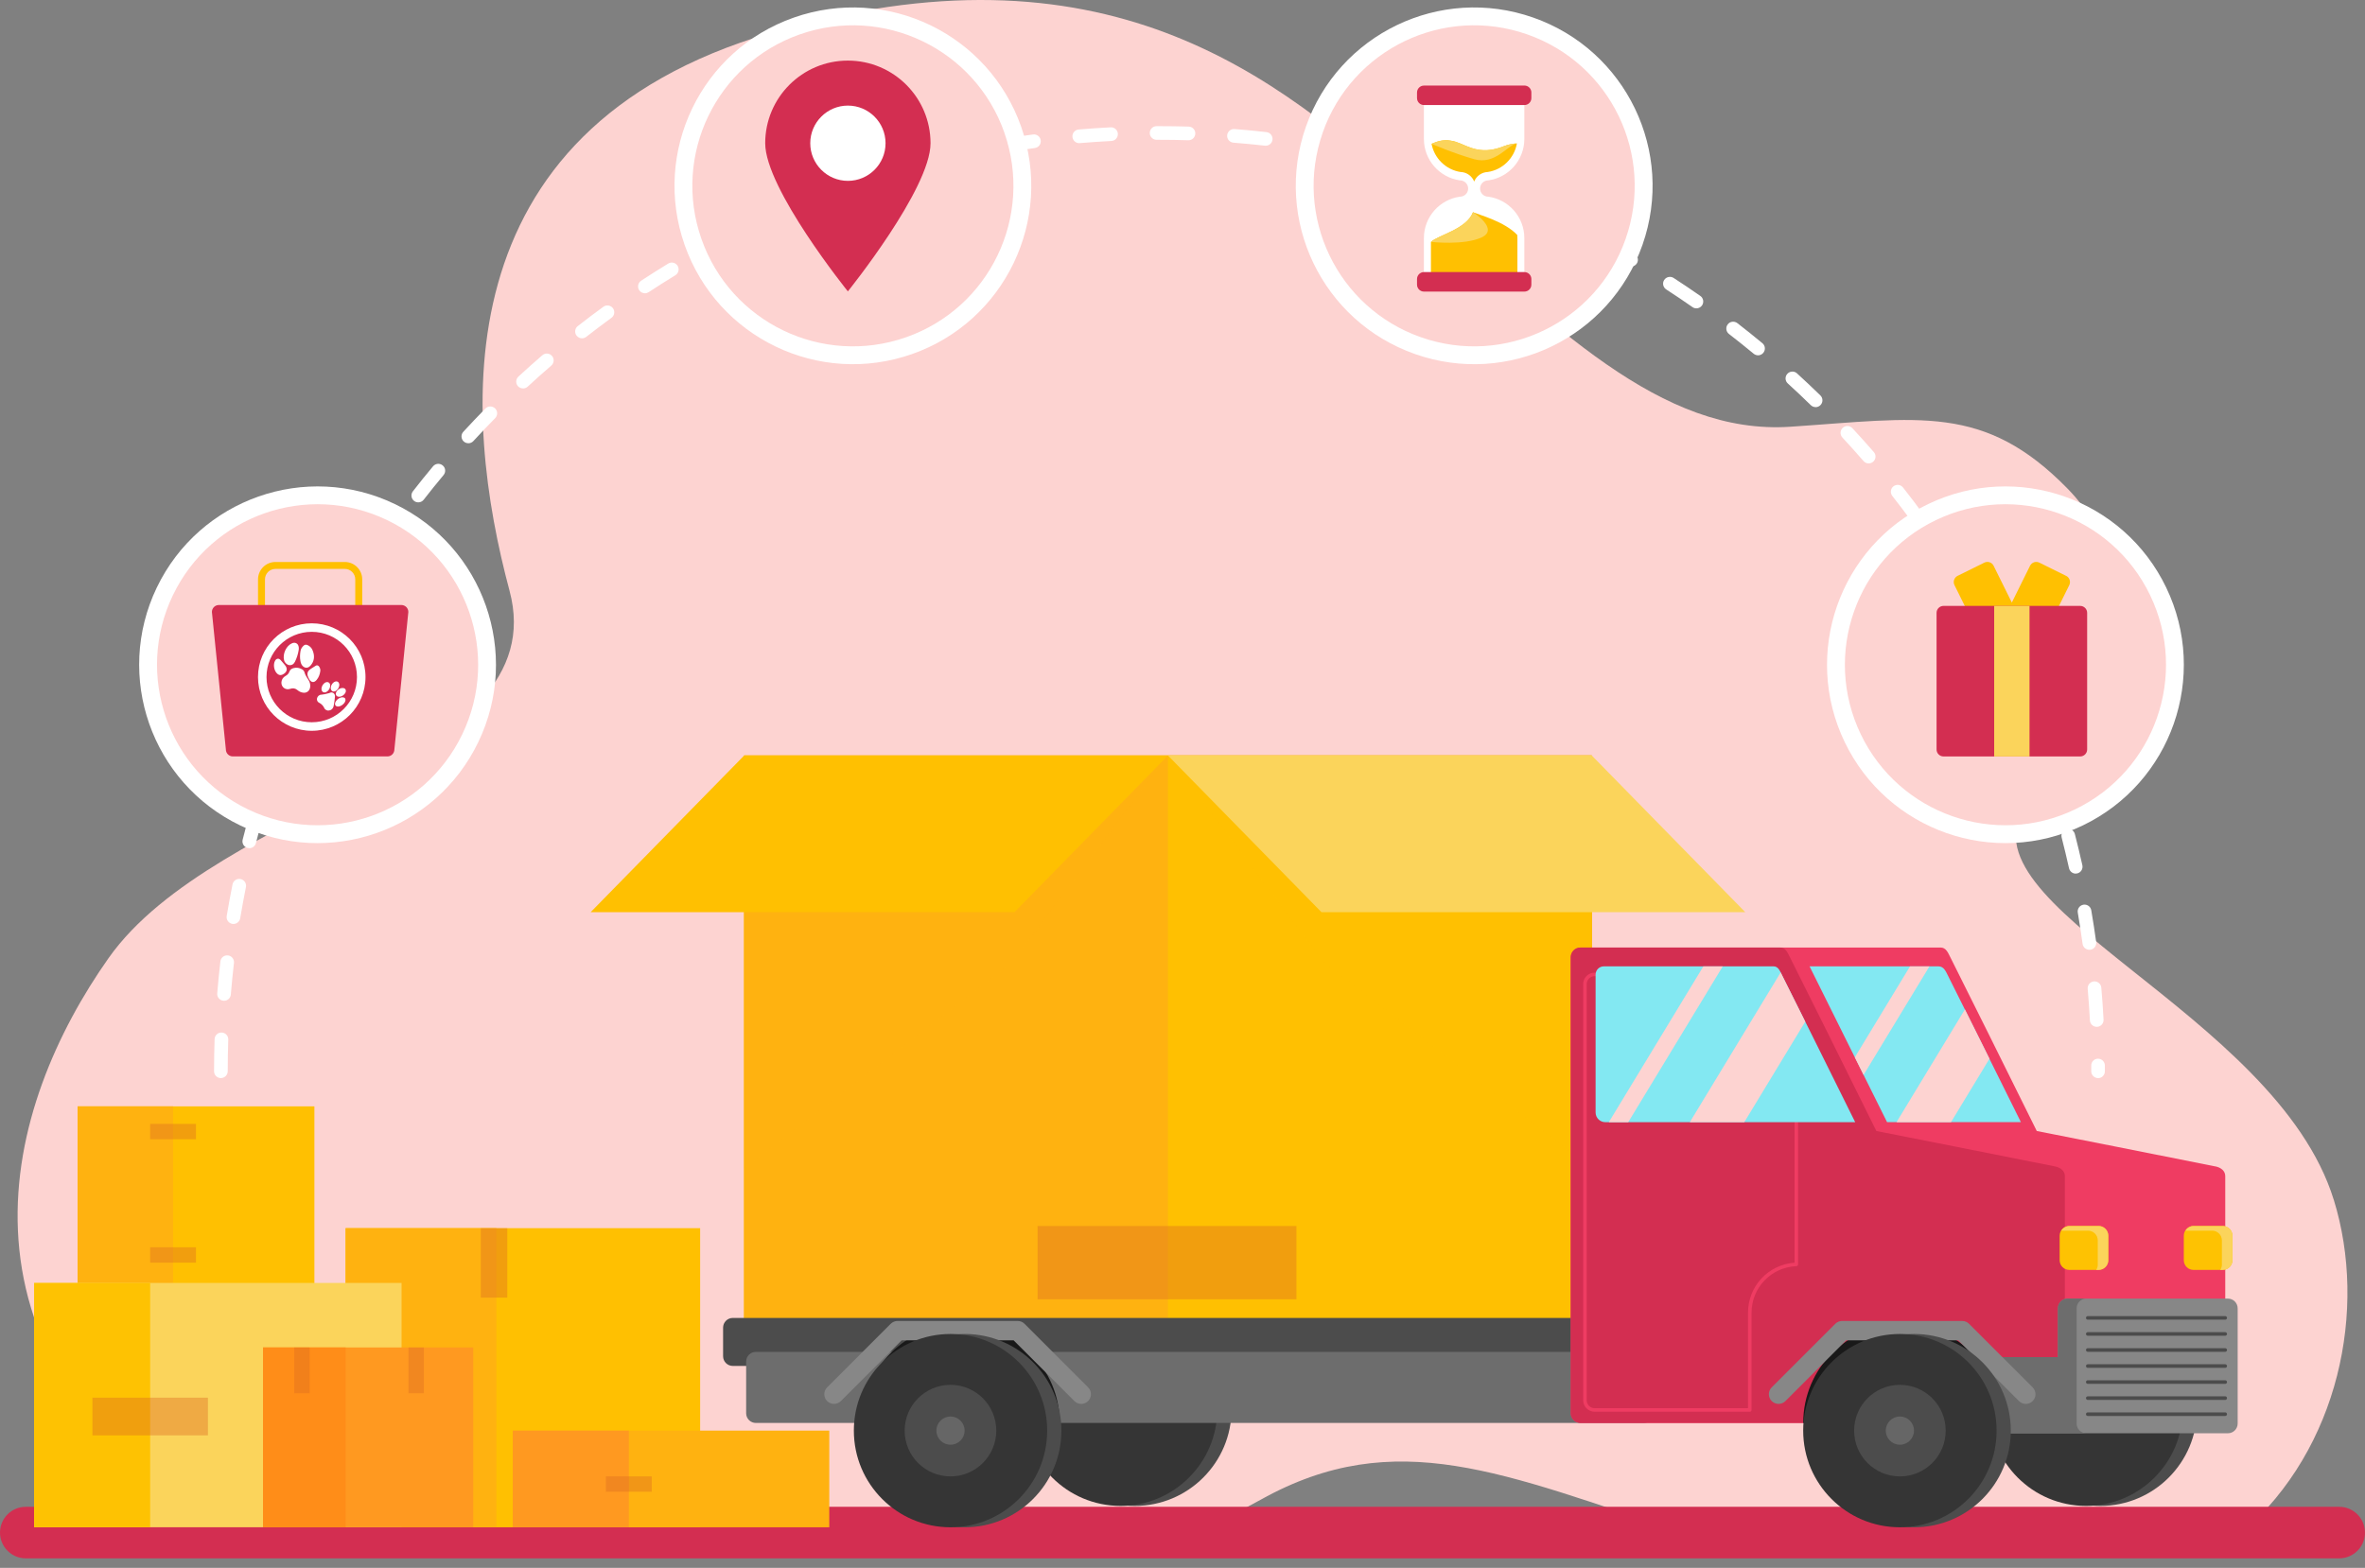
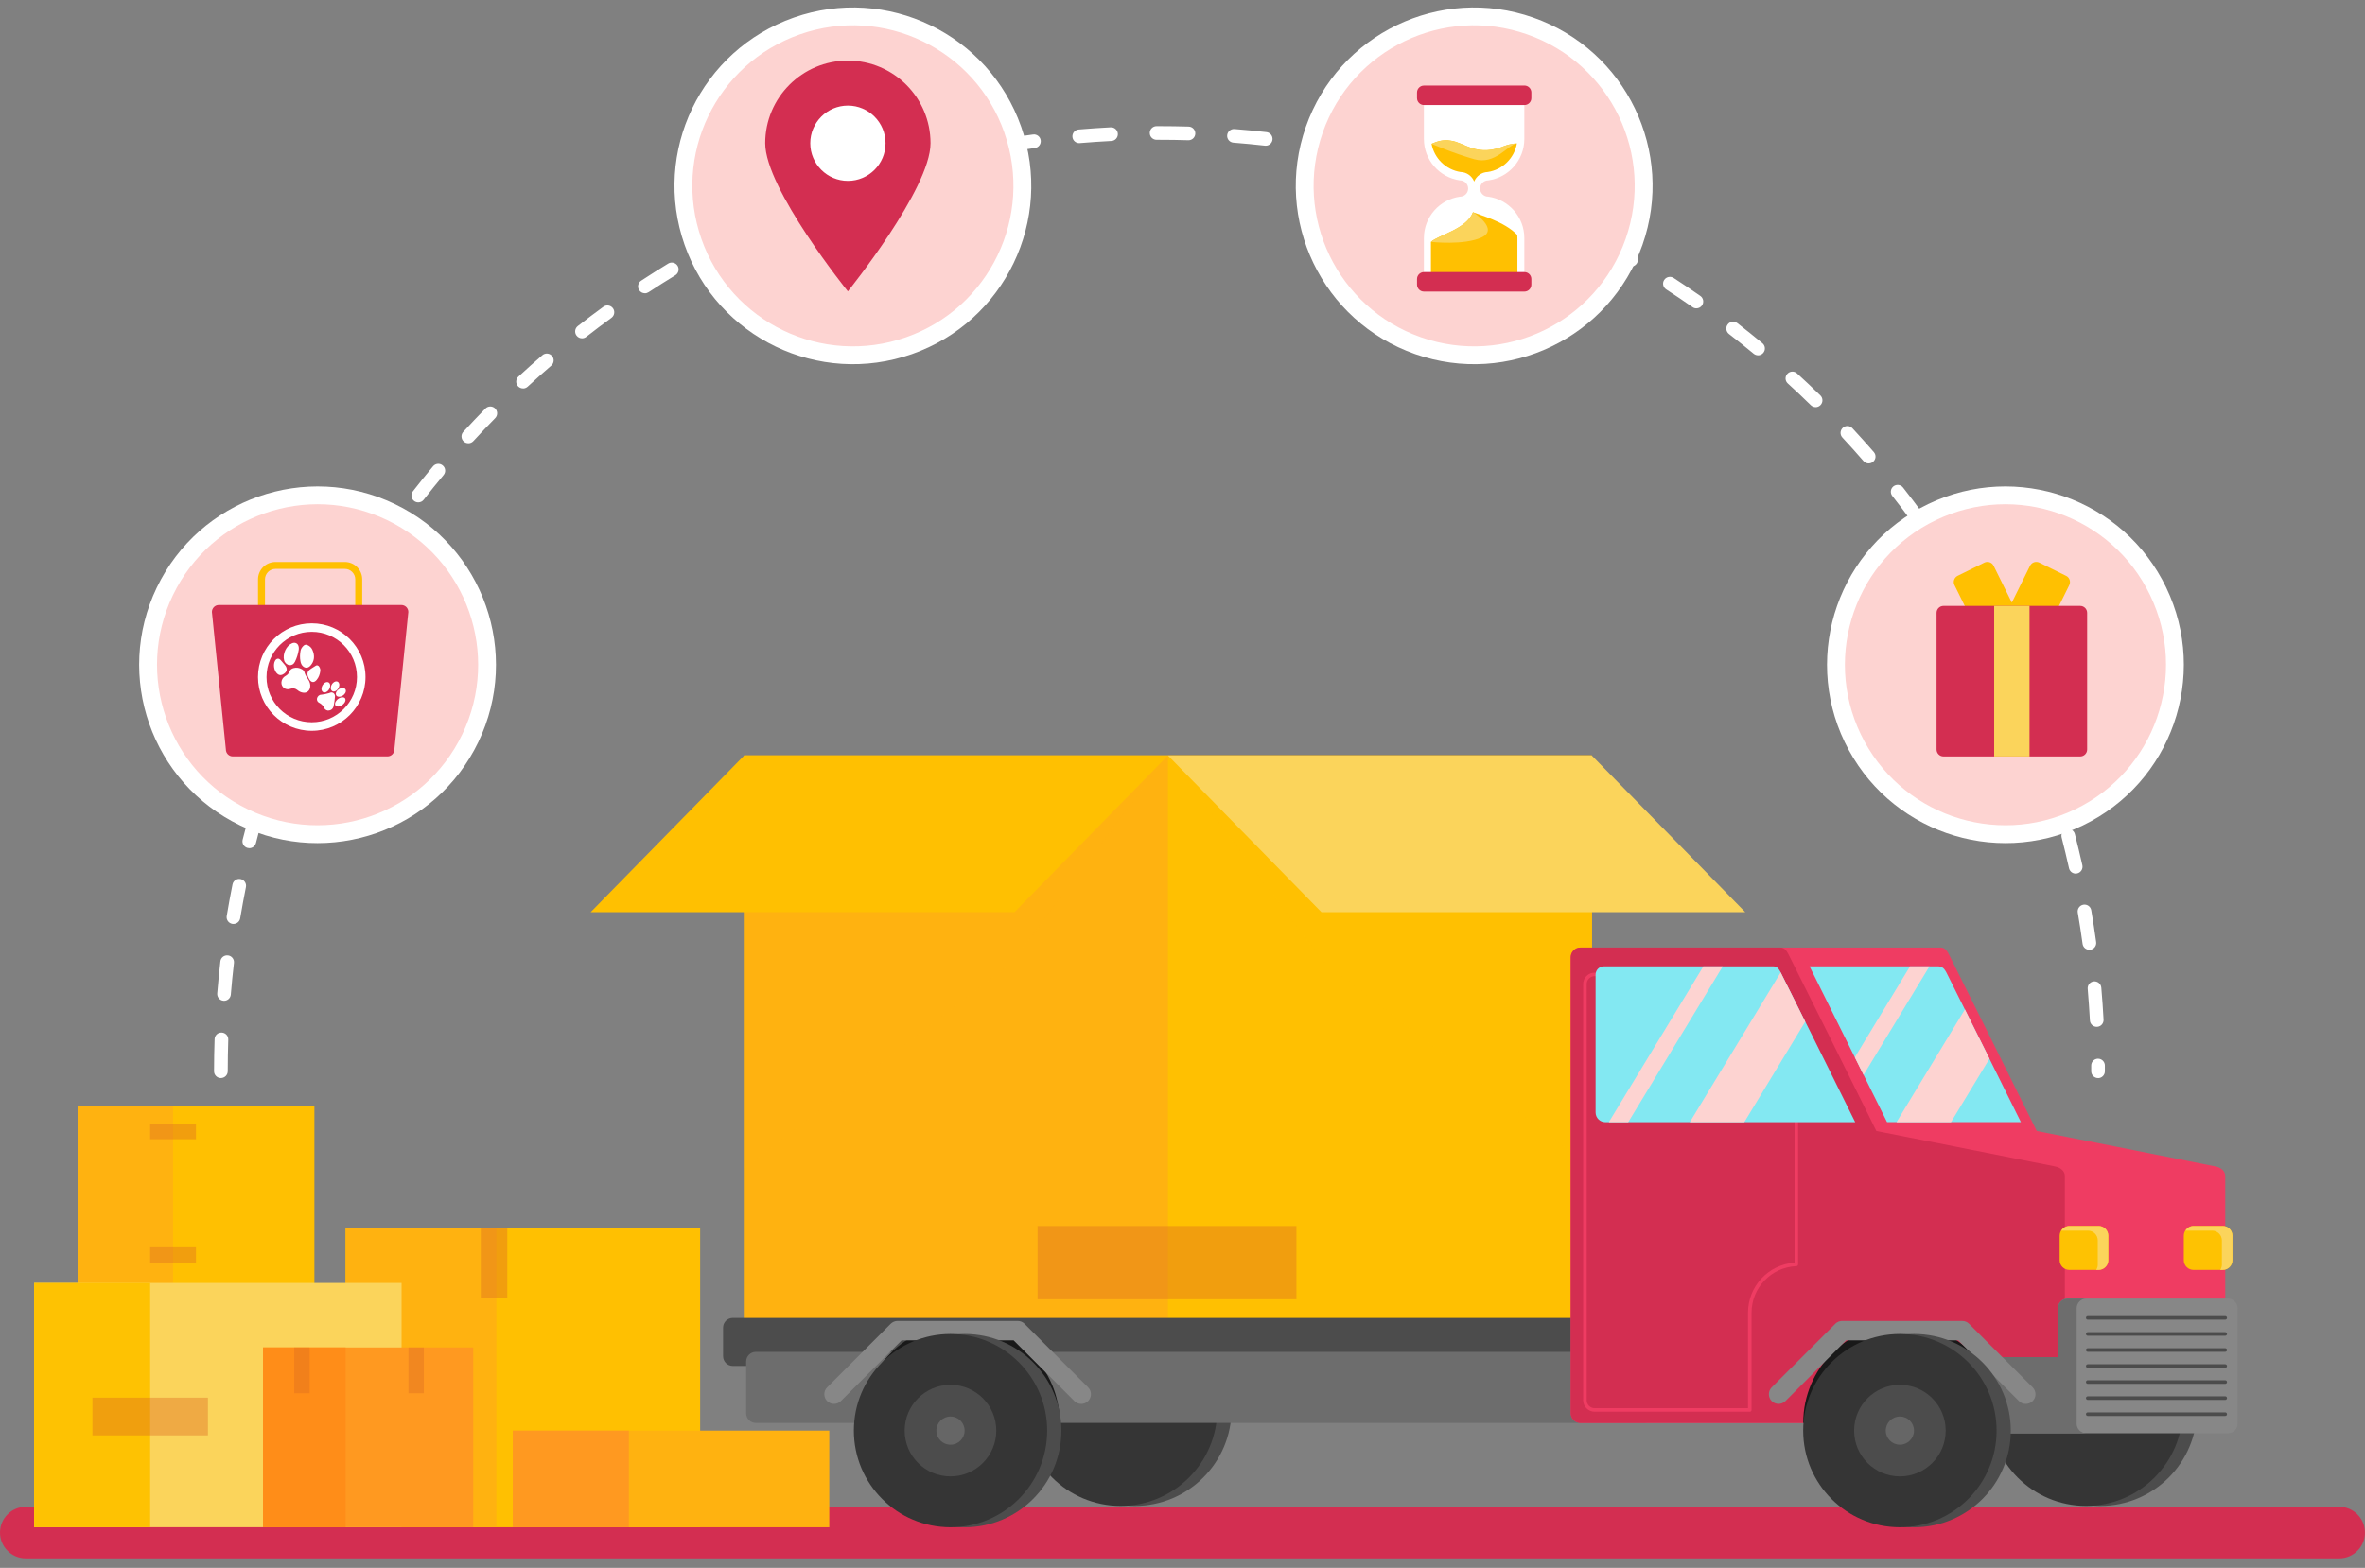
<svg xmlns="http://www.w3.org/2000/svg" width="190" height="126" viewBox="0 0 190 126" fill="none">
  <rect x="0" y="0" width="190" height="126" fill="#808080" stroke="none" />
-   <path d="M187.489 96.416C182.822 81.319 156.889 72.691 162.824 64.704C168.759 56.72 173.157 46.492 166.116 39.28C159.409 32.411 154.174 33.604 143.828 34.294C133.483 34.982 124.849 26.285 113.647 16.099C102.445 5.912 88.635 -5.192 61.912 2.645C35.189 10.482 37.213 33.579 40.936 47.477C44.66 61.374 17.446 64.626 8.721 76.996C0.422 88.763 -5.273 108.252 17.358 123.161H95.97C97.969 122.264 99.762 121.368 101.308 120.506C112.144 114.468 120.857 118.469 135.157 123.161H180.135C187.929 116.398 190.209 105.212 187.492 96.416H187.489Z" fill="#FDD3D1" />
  <path d="M190 123.161C190 124.304 189.072 125.232 187.929 125.232H2.071C0.928 125.232 0 124.304 0 123.161C0 122.018 0.928 121.09 2.071 121.09H187.926C189.069 121.09 189.997 122.018 189.997 123.161H190Z" fill="#D32E51" />
  <path d="M98.941 113.249C98.941 117.538 95.464 121.018 91.172 121.018C86.88 121.018 83.406 117.541 83.406 113.249C83.406 108.957 86.883 105.484 91.172 105.484C95.461 105.484 98.941 108.961 98.941 113.249Z" fill="#4C4C4C" />
  <path d="M97.797 113.249C97.797 117.538 94.32 121.018 90.028 121.018C85.737 121.018 82.263 117.541 82.263 113.249C82.263 108.957 85.74 105.484 90.028 105.484C94.317 105.484 97.797 108.961 97.797 113.249Z" fill="#353535" />
  <path d="M127.882 60.715H59.785V107.124H127.882V60.715Z" fill="#FFB210" />
  <path d="M127.882 60.715H59.785V107.124H127.882V60.715Z" fill="#FFB210" />
  <path d="M127.882 60.715H59.785V107.124H127.882V60.715Z" fill="#FFB210" />
  <g style="mix-blend-mode:multiply" opacity="0.2">
    <path d="M93.833 60.715H59.785V93.876L81.339 77.296L93.758 60.793L93.833 60.715Z" fill="#FFB210" />
  </g>
  <path d="M127.882 60.715H93.834V107.124H127.882V60.715Z" fill="#FFC001" />
  <g style="mix-blend-mode:multiply" opacity="0.2">
    <path d="M93.834 60.715H127.882V93.876L106.325 77.296L93.909 60.793L93.834 60.715Z" fill="#FFC001" />
  </g>
  <g style="mix-blend-mode:multiply" opacity="0.4">
    <path d="M104.154 98.524H83.359V104.412H104.154V98.524Z" fill="#DB6C21" />
  </g>
  <path d="M81.504 73.303H47.452L59.785 60.715H93.833L81.504 73.303Z" fill="#FFC001" />
  <path d="M140.211 73.303H106.163L93.834 60.715H127.882L140.211 73.303Z" fill="#FBD45B" />
  <path d="M58.873 105.912H127.407C127.838 105.912 128.188 106.262 128.188 106.693V108.989C128.188 109.42 127.838 109.77 127.407 109.77H58.873C58.442 109.77 58.092 109.42 58.092 108.989V106.693C58.092 106.262 58.442 105.912 58.873 105.912Z" fill="#4C4C4C" />
  <path d="M60.725 108.639H132.068C132.499 108.639 132.848 108.989 132.848 109.42V113.571C132.848 114.002 132.499 114.352 132.068 114.352H60.725C60.294 114.352 59.944 114.002 59.944 113.571V109.42C59.944 108.989 60.294 108.639 60.725 108.639Z" fill="#6D6D6D" />
  <path d="M77.187 106.399C72.795 106.399 69.237 109.96 69.237 114.349H85.137C85.137 109.957 81.576 106.399 77.187 106.399Z" fill="#191919" />
  <path d="M86.868 112.821C86.668 112.821 86.468 112.747 86.315 112.593L81.435 107.714H72.433L67.554 112.593C67.251 112.896 66.757 112.896 66.451 112.593C66.148 112.29 66.148 111.797 66.451 111.491L71.558 106.383C71.705 106.237 71.902 106.155 72.111 106.155H81.76C81.966 106.155 82.166 106.237 82.31 106.383L87.417 111.491C87.72 111.797 87.72 112.29 87.417 112.593C87.264 112.747 87.064 112.821 86.864 112.821H86.868Z" fill="#878787" />
  <path d="M85.271 114.967C85.271 119.256 81.795 122.736 77.506 122.736C73.217 122.736 69.737 119.259 69.737 114.967C69.737 110.675 73.214 107.202 77.506 107.202C81.798 107.202 85.271 110.679 85.271 114.967Z" fill="#4C4C4C" />
  <path d="M84.128 114.967C84.128 119.256 80.651 122.736 76.362 122.736C72.073 122.736 68.597 119.259 68.597 114.967C68.597 110.675 72.073 107.202 76.362 107.202C80.651 107.202 84.128 110.679 84.128 114.967Z" fill="#353535" />
  <path d="M80.039 114.967C80.039 116.998 78.393 118.647 76.359 118.647C74.326 118.647 72.679 117.001 72.679 114.967C72.679 112.934 74.326 111.288 76.359 111.288C78.393 111.288 80.039 112.934 80.039 114.967Z" fill="#4C4C4C" />
  <path d="M77.496 114.967C77.496 115.592 76.99 116.101 76.362 116.101C75.734 116.101 75.228 115.595 75.228 114.967C75.228 114.34 75.734 113.834 76.362 113.834C76.99 113.834 77.496 114.34 77.496 114.967Z" fill="#666666" />
  <path d="M176.506 113.249C176.506 117.538 173.029 121.018 168.74 121.018C164.451 121.018 160.971 117.541 160.971 113.249C160.971 108.957 164.448 105.484 168.74 105.484C173.032 105.484 176.506 108.961 176.506 113.249Z" fill="#4C4C4C" />
  <path d="M175.362 113.249C175.362 117.538 171.885 121.018 167.593 121.018C163.301 121.018 159.828 117.541 159.828 113.249C159.828 108.957 163.305 105.484 167.593 105.484C171.882 105.484 175.362 108.961 175.362 113.249Z" fill="#353535" />
  <path d="M177.992 93.739C174.728 93.079 164.276 91.018 163.63 90.89C160.84 85.255 158.21 79.96 156.686 76.927C156.492 76.543 156.336 76.146 155.905 76.146H126.973C126.542 76.146 126.192 76.496 126.192 76.927V113.568C126.192 113.999 126.542 114.349 126.973 114.349H177.992C178.424 114.349 178.773 113.999 178.773 113.568V94.516C178.773 94.085 178.414 93.823 177.992 93.736V93.739Z" fill="#EF3C62" />
  <path d="M165.888 113.571V94.52C165.888 94.088 165.529 93.826 165.107 93.739C161.843 93.079 151.391 91.018 150.744 90.89C147.955 85.255 145.325 79.96 143.8 76.927C143.607 76.543 143.45 76.146 143.019 76.146H126.97C126.539 76.146 126.189 76.496 126.189 76.927V113.568C126.189 113.999 126.539 114.349 126.97 114.349H165.104C165.535 114.349 165.885 113.999 165.885 113.568L165.888 113.571Z" fill="#D32E51" />
  <path d="M152.818 106.399C148.429 106.399 144.868 109.96 144.868 114.349H160.768C160.768 109.957 157.207 106.399 152.818 106.399Z" fill="#191919" />
  <path d="M178.992 104.356H166.11C165.679 104.356 165.329 104.706 165.329 105.137V109.06H156.464C156.033 109.06 155.683 109.41 155.683 109.841V114.399C155.683 114.83 156.033 115.18 156.464 115.18H178.989C179.42 115.18 179.77 114.83 179.77 114.399V105.14C179.77 104.709 179.42 104.359 178.989 104.359L178.992 104.356Z" fill="#878787" />
  <path d="M166.835 114.396V105.137C166.835 104.706 167.184 104.356 167.615 104.356H166.11C165.679 104.356 165.329 104.706 165.329 105.137V109.06H156.464C156.033 109.06 155.683 109.41 155.683 109.841V114.399C155.683 114.83 156.033 115.18 156.464 115.18H167.612C167.181 115.18 166.831 114.83 166.831 114.399L166.835 114.396Z" fill="#6D6D6D" />
  <path d="M166.25 98.524H168.596C169.027 98.524 169.377 98.874 169.377 99.305V101.273C169.377 101.704 169.027 102.054 168.596 102.054H166.25C165.819 102.054 165.469 101.704 165.469 101.273V99.305C165.469 98.874 165.819 98.524 166.25 98.524Z" fill="#FEC202" />
  <path d="M176.224 98.524H178.57C179.001 98.524 179.351 98.874 179.351 99.305V101.273C179.351 101.704 179.001 102.054 178.57 102.054H176.224C175.793 102.054 175.443 101.704 175.443 101.273V99.305C175.443 98.874 175.793 98.524 176.224 98.524Z" fill="#FEC202" />
  <path d="M168.596 98.524H166.25C165.969 98.524 165.735 98.68 165.601 98.899H167.75C168.181 98.899 168.531 99.249 168.531 99.68V101.648C168.531 101.801 168.478 101.932 168.403 102.051H168.596C169.027 102.051 169.377 101.701 169.377 101.27V99.302C169.377 98.871 169.027 98.521 168.596 98.521V98.524Z" fill="#FBD45B" />
  <path d="M178.567 98.524H176.221C175.943 98.524 175.709 98.68 175.572 98.899H177.721C178.152 98.899 178.502 99.249 178.502 99.68V101.648C178.502 101.801 178.448 101.932 178.374 102.051H178.567C178.998 102.051 179.348 101.701 179.348 101.27V99.302C179.348 98.871 178.998 98.521 178.567 98.521V98.524Z" fill="#FBD45B" />
  <path d="M162.749 112.821C162.549 112.821 162.349 112.747 162.199 112.593L157.32 107.714H148.317L143.438 112.593C143.132 112.896 142.642 112.896 142.335 112.593C142.032 112.29 142.032 111.797 142.335 111.491L147.443 106.383C147.589 106.237 147.786 106.155 147.992 106.155H157.642C157.848 106.155 158.048 106.237 158.191 106.383L163.299 111.491C163.605 111.797 163.605 112.29 163.299 112.593C163.146 112.747 162.946 112.821 162.749 112.821Z" fill="#878787" />
  <path d="M140.573 113.449H128.11C127.601 113.449 127.188 113.034 127.188 112.528V79.085C127.188 78.576 127.604 78.164 128.11 78.164H141.579C142.179 78.164 144.456 81.634 144.456 82.022V101.607C144.456 101.685 144.397 101.748 144.319 101.751C142.301 101.835 140.717 103.478 140.717 105.49V113.309C140.717 113.387 140.655 113.452 140.573 113.452V113.449ZM141.57 78.448H128.11C127.76 78.448 127.472 78.736 127.472 79.085V112.528C127.472 112.878 127.757 113.165 128.11 113.165H140.433V105.487C140.433 103.366 142.063 101.626 144.172 101.47V82.022C144.153 81.572 141.945 78.532 141.573 78.448H141.57Z" fill="#EF3C62" />
  <path d="M162.358 90.181C159.99 85.401 157.835 81.069 156.514 78.439C156.32 78.054 156.164 77.658 155.733 77.658H145.378L151.603 90.178H162.355L162.358 90.181Z" fill="#83E8F2" />
  <path d="M149.042 90.181H128.969C128.538 90.181 128.188 89.831 128.188 89.4V78.32C128.188 77.954 128.484 77.658 128.85 77.658H142.482C142.847 77.658 142.982 77.992 143.144 78.32C144.437 80.897 146.671 85.392 149.042 90.178V90.181Z" fill="#83E8F2" />
  <path d="M157.857 81.119L152.362 90.181H156.739L159.831 85.083C159.113 83.64 158.45 82.306 157.857 81.119Z" fill="#FDD3D1" />
  <path d="M153.446 77.661L149.014 84.967L149.717 86.382L155.008 77.661H153.446Z" fill="#FDD3D1" />
  <path d="M136.844 77.661L129.25 90.181H130.809L138.402 77.661H136.844Z" fill="#FDD3D1" />
  <path d="M143.144 78.323C143.116 78.264 143.085 78.204 143.057 78.145L135.757 90.181H140.133L145.031 82.103C144.291 80.616 143.644 79.323 143.141 78.323H143.144Z" fill="#FDD3D1" />
  <path d="M161.543 114.967C161.543 119.256 158.066 122.736 153.774 122.736C149.482 122.736 146.009 119.259 146.009 114.967C146.009 110.675 149.485 107.202 153.774 107.202C158.063 107.202 161.543 110.679 161.543 114.967Z" fill="#4C4C4C" />
  <path d="M160.403 114.967C160.403 119.256 156.926 122.736 152.634 122.736C148.342 122.736 144.865 119.259 144.865 114.967C144.865 110.675 148.342 107.202 152.634 107.202C156.926 107.202 160.403 110.679 160.403 114.967Z" fill="#353535" />
  <path d="M156.314 114.967C156.314 116.998 154.668 118.647 152.634 118.647C150.601 118.647 148.958 117.001 148.958 114.967C148.958 112.934 150.604 111.288 152.634 111.288C154.665 111.288 156.314 112.934 156.314 114.967Z" fill="#4C4C4C" />
  <path d="M153.768 114.967C153.768 115.592 153.262 116.101 152.634 116.101C152.006 116.101 151.5 115.595 151.5 114.967C151.5 114.34 152.006 113.834 152.634 113.834C153.262 113.834 153.768 114.34 153.768 114.967Z" fill="#666666" />
  <path d="M178.77 106.052H167.728C167.65 106.052 167.584 105.99 167.584 105.909C167.584 105.827 167.647 105.765 167.728 105.765H178.77C178.848 105.765 178.914 105.827 178.914 105.909C178.914 105.99 178.848 106.052 178.77 106.052Z" fill="#4C4C4C" />
  <path d="M178.77 107.342H167.728C167.65 107.342 167.584 107.28 167.584 107.199C167.584 107.118 167.647 107.055 167.728 107.055H178.77C178.848 107.055 178.914 107.118 178.914 107.199C178.914 107.28 178.848 107.342 178.77 107.342Z" fill="#4C4C4C" />
  <path d="M178.77 108.633H167.728C167.65 108.633 167.584 108.57 167.584 108.489C167.584 108.408 167.647 108.345 167.728 108.345H178.77C178.848 108.345 178.914 108.408 178.914 108.489C178.914 108.57 178.848 108.633 178.77 108.633Z" fill="#4C4C4C" />
  <path d="M178.77 109.923H167.728C167.65 109.923 167.584 109.86 167.584 109.779C167.584 109.698 167.647 109.635 167.728 109.635H178.77C178.848 109.635 178.914 109.701 178.914 109.779C178.914 109.857 178.848 109.923 178.77 109.923Z" fill="#4C4C4C" />
  <path d="M178.77 111.21H167.728C167.65 111.21 167.584 111.144 167.584 111.066C167.584 110.988 167.647 110.922 167.728 110.922H178.77C178.848 110.922 178.914 110.985 178.914 111.066C178.914 111.147 178.848 111.21 178.77 111.21Z" fill="#4C4C4C" />
  <path d="M178.77 112.5H167.728C167.65 112.5 167.584 112.437 167.584 112.356C167.584 112.275 167.647 112.212 167.728 112.212H178.77C178.848 112.212 178.914 112.275 178.914 112.356C178.914 112.437 178.848 112.5 178.77 112.5Z" fill="#4C4C4C" />
  <path d="M178.77 113.79H167.728C167.65 113.79 167.584 113.727 167.584 113.646C167.584 113.565 167.647 113.502 167.728 113.502H178.77C178.848 113.502 178.914 113.565 178.914 113.646C178.914 113.727 178.848 113.79 178.77 113.79Z" fill="#4C4C4C" />
  <path d="M56.249 98.699H27.767V122.736H56.249V98.699Z" fill="#FFC001" />
  <path d="M39.877 98.699H27.767V122.736H39.877V98.699Z" fill="#FFB210" />
  <g style="mix-blend-mode:multiply" opacity="0.4">
    <path d="M40.752 98.699H38.628V104.281H40.752V98.699Z" fill="#DB6C21" />
  </g>
  <path d="M25.258 88.909H6.238V105.868H25.258V88.909Z" fill="#FFC001" />
  <path d="M13.904 88.909H6.238V105.868H13.904V88.909Z" fill="#FFB210" />
  <g style="mix-blend-mode:multiply" opacity="0.4">
    <path d="M15.747 90.318H12.064V91.552H15.747V90.318Z" fill="#DB6C21" />
  </g>
  <g style="mix-blend-mode:multiply" opacity="0.4">
    <path d="M15.747 100.233H12.064V101.467H15.747V100.233Z" fill="#DB6C21" />
  </g>
  <path d="M32.262 103.1H2.74V122.733H32.262V103.1Z" fill="#FBD45B" />
  <path d="M12.064 103.1H2.74V122.733H12.064V103.1Z" fill="#FEC202" />
  <g style="mix-blend-mode:multiply" opacity="0.4">
    <path d="M16.703 112.319H7.428V115.349H16.703V112.319Z" fill="#DB6C21" />
  </g>
  <path d="M66.623 114.967H41.196V122.736H66.623V114.967Z" fill="#FFB210" />
  <path d="M50.52 114.967H41.196V122.736H50.52V114.967Z" fill="#FF9920" />
  <g style="mix-blend-mode:multiply" opacity="0.4">
-     <path d="M52.36 118.647H48.677V119.881H52.36V118.647Z" fill="#DB6C21" />
-   </g>
+     </g>
  <path d="M38.016 108.283H21.132V122.733H38.016V108.283Z" fill="#FF9920" />
  <path d="M27.767 108.283H21.132V122.733H27.767V108.283Z" fill="#FF8D18" />
  <g style="mix-blend-mode:multiply" opacity="0.4">
    <path d="M34.049 108.283H32.815V111.966H34.049V108.283Z" fill="#DB6C21" />
  </g>
  <g style="mix-blend-mode:multiply" opacity="0.4">
    <path d="M24.874 108.283H23.64V111.966H24.874V108.283Z" fill="#DB6C21" />
  </g>
  <path d="M168.556 86.638C168.253 86.638 168.006 86.392 168.006 86.089V85.633C168.003 85.33 168.246 85.083 168.549 85.08H168.552C168.852 85.08 169.099 85.323 169.102 85.626V86.092C169.102 86.395 168.859 86.642 168.556 86.642V86.638ZM17.746 86.638C17.443 86.638 17.196 86.392 17.196 86.089C17.196 85.23 17.212 84.364 17.24 83.508C17.249 83.206 17.502 82.962 17.808 82.978C18.111 82.987 18.349 83.24 18.339 83.543C18.311 84.386 18.296 85.239 18.296 86.086C18.296 86.389 18.049 86.635 17.746 86.635V86.638ZM168.446 82.518C168.156 82.518 167.915 82.29 167.9 82C167.856 81.159 167.793 80.307 167.722 79.463C167.697 79.16 167.918 78.895 168.221 78.867C168.521 78.842 168.79 79.064 168.815 79.367C168.89 80.225 168.952 81.091 168.996 81.94C169.012 82.243 168.78 82.503 168.477 82.518C168.468 82.518 168.459 82.518 168.449 82.518H168.446ZM17.999 80.422C17.999 80.422 17.968 80.422 17.955 80.422C17.652 80.397 17.427 80.132 17.452 79.829C17.521 78.973 17.608 78.108 17.705 77.261C17.739 76.961 18.008 76.743 18.314 76.78C18.614 76.814 18.833 77.086 18.795 77.389C18.698 78.223 18.614 79.076 18.545 79.919C18.523 80.207 18.283 80.425 17.999 80.425V80.422ZM167.856 76.327C167.584 76.327 167.35 76.127 167.312 75.852C167.197 75.012 167.066 74.169 166.925 73.338C166.875 73.038 167.075 72.754 167.375 72.704C167.675 72.654 167.959 72.853 168.009 73.153C168.153 73.994 168.287 74.853 168.403 75.706C168.443 76.005 168.234 76.283 167.934 76.324C167.909 76.324 167.884 76.327 167.859 76.327H167.856ZM18.758 74.25C18.727 74.25 18.698 74.25 18.667 74.244C18.367 74.194 18.164 73.912 18.214 73.613C18.355 72.766 18.511 71.913 18.68 71.073C18.739 70.776 19.026 70.583 19.326 70.642C19.623 70.701 19.817 70.992 19.757 71.288C19.592 72.113 19.439 72.957 19.298 73.791C19.255 74.059 19.02 74.25 18.758 74.25ZM166.759 70.205C166.506 70.205 166.282 70.03 166.222 69.773C166.038 68.949 165.838 68.115 165.629 67.3C165.554 67.006 165.729 66.706 166.022 66.631C166.316 66.553 166.616 66.731 166.691 67.025C166.903 67.853 167.106 68.696 167.294 69.533C167.359 69.83 167.172 70.123 166.878 70.189C166.838 70.198 166.797 70.201 166.759 70.201V70.205ZM20.026 68.159C19.982 68.159 19.935 68.152 19.892 68.143C19.598 68.068 19.42 67.771 19.495 67.478C19.704 66.65 19.929 65.809 20.17 64.985C20.254 64.694 20.557 64.526 20.851 64.61C21.144 64.694 21.31 64.997 21.226 65.291C20.991 66.103 20.766 66.931 20.563 67.746C20.501 67.996 20.276 68.162 20.032 68.162L20.026 68.159ZM165.16 64.192C164.926 64.192 164.71 64.041 164.635 63.804C164.382 62.995 164.114 62.183 163.839 61.389C163.739 61.102 163.889 60.79 164.176 60.69C164.46 60.59 164.776 60.74 164.876 61.027C165.157 61.833 165.429 62.658 165.685 63.476C165.775 63.767 165.613 64.073 165.323 64.163C165.269 64.179 165.213 64.188 165.16 64.188V64.192ZM21.794 62.195C21.735 62.195 21.675 62.186 21.616 62.164C21.329 62.067 21.175 61.755 21.276 61.468C21.553 60.652 21.85 59.834 22.156 59.034C22.266 58.75 22.581 58.609 22.866 58.716C23.15 58.825 23.29 59.14 23.184 59.425C22.884 60.215 22.591 61.021 22.316 61.824C22.238 62.052 22.025 62.195 21.797 62.195H21.794ZM163.064 58.334C162.845 58.334 162.642 58.206 162.555 57.991C162.236 57.21 161.905 56.423 161.562 55.657C161.437 55.38 161.562 55.055 161.84 54.933C162.118 54.808 162.442 54.933 162.564 55.211C162.911 55.989 163.248 56.785 163.57 57.578C163.686 57.86 163.548 58.178 163.267 58.294C163.202 58.322 163.13 58.334 163.061 58.334H163.064ZM24.059 56.385C23.987 56.385 23.909 56.37 23.84 56.338C23.562 56.217 23.437 55.892 23.559 55.614C23.902 54.83 24.268 54.036 24.637 53.262C24.768 52.987 25.096 52.874 25.371 53.005C25.646 53.137 25.758 53.465 25.627 53.739C25.261 54.502 24.902 55.283 24.565 56.057C24.474 56.264 24.274 56.385 24.062 56.385H24.059ZM160.5 52.684C160.3 52.684 160.106 52.574 160.009 52.381C159.631 51.631 159.231 50.875 158.825 50.135C158.678 49.869 158.778 49.535 159.044 49.388C159.309 49.241 159.644 49.338 159.79 49.607C160.203 50.356 160.606 51.125 160.99 51.884C161.127 52.156 161.018 52.484 160.746 52.621C160.668 52.662 160.584 52.681 160.5 52.681V52.684ZM26.795 50.788C26.708 50.788 26.617 50.766 26.533 50.722C26.267 50.578 26.167 50.244 26.311 49.978C26.72 49.223 27.148 48.467 27.579 47.726C27.732 47.464 28.07 47.377 28.332 47.53C28.594 47.683 28.682 48.02 28.529 48.282C28.101 49.01 27.682 49.757 27.279 50.5C27.179 50.684 26.992 50.788 26.795 50.788ZM157.473 47.261C157.288 47.261 157.107 47.167 157.004 46.998C156.564 46.28 156.104 45.559 155.639 44.856C155.47 44.603 155.542 44.262 155.795 44.093C156.048 43.925 156.389 43.997 156.557 44.25C157.029 44.962 157.494 45.693 157.941 46.424C158.1 46.683 158.019 47.02 157.76 47.18C157.669 47.236 157.573 47.261 157.473 47.261ZM29.988 45.437C29.884 45.437 29.781 45.409 29.688 45.346C29.435 45.181 29.363 44.84 29.528 44.587C29.997 43.872 30.484 43.15 30.978 42.447C31.153 42.2 31.496 42.141 31.743 42.313C31.99 42.488 32.049 42.831 31.877 43.078C31.39 43.769 30.909 44.478 30.45 45.187C30.344 45.349 30.169 45.437 29.991 45.437H29.988ZM154.005 42.104C153.837 42.104 153.671 42.026 153.562 41.879C153.065 41.201 152.547 40.52 152.025 39.855C151.837 39.617 151.878 39.27 152.115 39.083C152.356 38.896 152.7 38.936 152.887 39.177C153.418 39.852 153.943 40.542 154.446 41.229C154.624 41.473 154.571 41.816 154.327 41.998C154.23 42.069 154.115 42.104 154.002 42.104H154.005ZM33.605 40.37C33.486 40.37 33.367 40.333 33.267 40.254C33.027 40.067 32.986 39.723 33.171 39.483C33.699 38.805 34.242 38.127 34.792 37.471C34.986 37.24 35.332 37.206 35.566 37.403C35.801 37.596 35.832 37.943 35.635 38.177C35.095 38.824 34.557 39.492 34.039 40.158C33.93 40.298 33.77 40.37 33.605 40.37ZM150.129 37.243C149.976 37.243 149.823 37.178 149.713 37.053C149.16 36.415 148.589 35.778 148.014 35.16C147.808 34.938 147.82 34.591 148.042 34.382C148.264 34.176 148.611 34.188 148.817 34.41C149.398 35.038 149.979 35.681 150.541 36.331C150.741 36.559 150.716 36.906 150.485 37.106C150.382 37.196 150.254 37.24 150.126 37.24L150.129 37.243ZM37.625 35.619C37.491 35.619 37.359 35.572 37.253 35.475C37.032 35.269 37.016 34.922 37.222 34.7C37.803 34.069 38.4 33.438 38.999 32.829C39.212 32.614 39.559 32.611 39.777 32.823C39.993 33.035 39.996 33.382 39.783 33.601C39.193 34.201 38.603 34.822 38.031 35.444C37.922 35.563 37.775 35.622 37.625 35.622V35.619ZM145.862 32.717C145.724 32.717 145.584 32.664 145.478 32.561C144.872 31.967 144.25 31.38 143.628 30.814C143.403 30.611 143.388 30.262 143.594 30.04C143.8 29.815 144.147 29.799 144.369 30.006C145 30.58 145.631 31.177 146.246 31.777C146.462 31.989 146.468 32.336 146.255 32.554C146.149 32.664 146.005 32.72 145.862 32.72V32.717ZM42.02 31.214C41.873 31.214 41.723 31.155 41.617 31.04C41.411 30.818 41.427 30.468 41.648 30.265C42.276 29.684 42.923 29.106 43.573 28.547C43.801 28.347 44.151 28.375 44.347 28.603C44.544 28.831 44.519 29.181 44.291 29.378C43.651 29.93 43.013 30.499 42.395 31.071C42.289 31.168 42.154 31.218 42.023 31.218L42.02 31.214ZM141.239 28.553C141.117 28.553 140.992 28.512 140.889 28.428C140.239 27.891 139.571 27.354 138.902 26.838C138.662 26.654 138.618 26.307 138.802 26.067C138.986 25.826 139.333 25.782 139.574 25.966C140.252 26.491 140.929 27.035 141.589 27.581C141.823 27.775 141.854 28.122 141.66 28.356C141.551 28.487 141.395 28.556 141.239 28.556V28.553ZM46.759 27.188C46.596 27.188 46.434 27.116 46.325 26.976C46.137 26.735 46.181 26.391 46.418 26.204C47.093 25.676 47.786 25.151 48.477 24.651C48.721 24.473 49.064 24.526 49.245 24.773C49.423 25.017 49.37 25.36 49.123 25.542C48.446 26.035 47.761 26.551 47.096 27.072C46.996 27.15 46.877 27.188 46.759 27.188ZM136.284 24.779C136.175 24.779 136.066 24.748 135.972 24.68C135.276 24.192 134.563 23.714 133.86 23.258C133.607 23.093 133.532 22.752 133.698 22.499C133.864 22.246 134.204 22.174 134.457 22.337C135.172 22.799 135.891 23.286 136.6 23.78C136.85 23.955 136.909 24.295 136.737 24.545C136.631 24.698 136.459 24.779 136.288 24.779H136.284ZM51.81 23.567C51.632 23.567 51.457 23.48 51.351 23.321C51.185 23.068 51.254 22.727 51.507 22.559C52.222 22.09 52.953 21.625 53.684 21.181C53.943 21.022 54.281 21.106 54.44 21.365C54.596 21.625 54.515 21.962 54.256 22.121C53.537 22.559 52.816 23.018 52.11 23.48C52.016 23.539 51.913 23.571 51.81 23.571V23.567ZM131.04 21.428C130.946 21.428 130.849 21.403 130.765 21.353C130.034 20.928 129.287 20.509 128.541 20.11C128.275 19.966 128.172 19.632 128.316 19.366C128.46 19.098 128.794 18.997 129.059 19.141C129.815 19.547 130.574 19.972 131.315 20.403C131.577 20.556 131.664 20.894 131.511 21.153C131.408 21.328 131.227 21.425 131.037 21.425L131.04 21.428ZM57.136 20.372C56.942 20.372 56.752 20.269 56.652 20.085C56.508 19.819 56.605 19.485 56.87 19.338C57.62 18.929 58.388 18.529 59.154 18.145C59.425 18.01 59.753 18.117 59.891 18.388C60.028 18.66 59.916 18.988 59.647 19.126C58.894 19.504 58.139 19.9 57.398 20.3C57.314 20.347 57.226 20.366 57.136 20.366V20.372ZM125.53 18.52C125.451 18.52 125.37 18.501 125.295 18.466C124.53 18.101 123.749 17.745 122.974 17.411C122.696 17.289 122.568 16.967 122.69 16.689C122.812 16.411 123.134 16.283 123.412 16.405C124.196 16.745 124.989 17.108 125.764 17.476C126.039 17.608 126.154 17.936 126.023 18.207C125.929 18.404 125.733 18.52 125.526 18.52H125.53ZM62.709 17.633C62.496 17.633 62.296 17.511 62.206 17.305C62.084 17.026 62.206 16.702 62.487 16.58C63.268 16.236 64.067 15.899 64.858 15.58C65.139 15.468 65.457 15.605 65.573 15.886C65.685 16.167 65.551 16.486 65.267 16.602C64.486 16.914 63.699 17.245 62.93 17.586C62.858 17.617 62.783 17.633 62.709 17.633ZM119.794 16.074C119.729 16.074 119.663 16.061 119.601 16.039C118.81 15.739 118.001 15.452 117.199 15.177C116.911 15.08 116.758 14.768 116.855 14.481C116.952 14.193 117.264 14.04 117.552 14.137C118.367 14.412 119.185 14.706 119.988 15.008C120.272 15.115 120.416 15.433 120.307 15.718C120.222 15.936 120.013 16.074 119.791 16.074H119.794ZM68.49 15.358C68.262 15.358 68.05 15.215 67.972 14.99C67.872 14.702 68.025 14.39 68.312 14.29C69.125 14.009 69.949 13.74 70.764 13.487C71.055 13.397 71.361 13.562 71.452 13.85C71.542 14.14 71.38 14.446 71.089 14.537C70.284 14.784 69.471 15.049 68.672 15.327C68.612 15.346 68.553 15.358 68.494 15.358H68.49ZM113.881 14.118C113.831 14.118 113.781 14.112 113.731 14.096C112.922 13.865 112.094 13.643 111.273 13.44C110.979 13.369 110.798 13.069 110.873 12.775C110.945 12.482 111.245 12.303 111.538 12.375C112.372 12.581 113.21 12.806 114.031 13.041C114.322 13.125 114.493 13.428 114.409 13.719C114.34 13.959 114.122 14.118 113.881 14.118ZM74.447 13.572C74.201 13.572 73.979 13.406 73.916 13.159C73.841 12.866 74.019 12.566 74.313 12.491C75.141 12.278 75.984 12.079 76.825 11.894C77.121 11.832 77.415 12.016 77.477 12.313C77.543 12.61 77.356 12.903 77.059 12.966C76.231 13.147 75.4 13.344 74.585 13.553C74.538 13.565 74.494 13.572 74.447 13.572ZM107.834 12.663C107.799 12.663 107.762 12.659 107.727 12.653C106.903 12.491 106.059 12.338 105.225 12.203C104.925 12.153 104.722 11.872 104.772 11.572C104.819 11.273 105.104 11.069 105.403 11.12C106.253 11.257 107.106 11.41 107.943 11.576C108.24 11.635 108.433 11.922 108.374 12.222C108.321 12.485 108.093 12.666 107.837 12.666L107.834 12.663ZM80.532 12.285C80.27 12.285 80.036 12.094 79.992 11.825C79.942 11.526 80.142 11.241 80.442 11.191C81.285 11.048 82.144 10.92 82.994 10.807C83.294 10.767 83.572 10.979 83.609 11.279C83.65 11.579 83.437 11.857 83.138 11.897C82.3 12.01 81.454 12.138 80.623 12.275C80.592 12.281 80.561 12.285 80.532 12.285ZM101.686 11.71C101.664 11.71 101.646 11.71 101.624 11.707C100.787 11.613 99.934 11.532 99.094 11.466C98.79 11.441 98.566 11.179 98.588 10.876C98.612 10.573 98.878 10.348 99.178 10.37C100.034 10.435 100.896 10.52 101.746 10.617C102.045 10.651 102.264 10.923 102.23 11.223C102.198 11.504 101.961 11.71 101.686 11.71ZM86.705 11.504C86.424 11.504 86.183 11.288 86.158 11.001C86.133 10.698 86.358 10.432 86.658 10.407C87.511 10.335 88.376 10.276 89.232 10.232C89.532 10.214 89.794 10.451 89.807 10.754C89.822 11.057 89.588 11.316 89.285 11.329C88.442 11.373 87.586 11.429 86.749 11.501C86.733 11.501 86.717 11.501 86.702 11.501L86.705 11.504ZM95.483 11.27C95.483 11.27 95.47 11.27 95.467 11.27C94.702 11.245 93.924 11.235 93.152 11.235H92.921C92.618 11.235 92.371 10.991 92.371 10.688C92.371 10.385 92.615 10.139 92.918 10.139H93.152C93.933 10.139 94.723 10.151 95.498 10.173C95.801 10.182 96.038 10.435 96.029 10.738C96.02 11.035 95.776 11.27 95.483 11.27Z" fill="white" />
  <path d="M154.905 40.507C147.773 43.934 144.768 52.496 148.198 59.631C151.628 66.762 160.187 69.767 167.322 66.337C174.453 62.911 177.458 54.349 174.028 47.214C170.602 40.083 162.039 37.078 154.905 40.507Z" fill="white" />
  <path d="M155.527 41.797C149.107 44.884 146.405 52.59 149.492 59.009C152.578 65.428 160.281 68.13 166.703 65.044C173.122 61.958 175.825 54.252 172.738 47.833C169.652 41.413 161.949 38.711 155.53 41.797H155.527Z" fill="#FDD3D1" />
  <path d="M165.982 46.274L163.839 45.215C163.561 45.077 163.227 45.193 163.089 45.468L161.627 48.423L160.165 45.468C160.028 45.19 159.694 45.077 159.416 45.215L157.273 46.274C156.995 46.411 156.882 46.749 157.02 47.023L159.372 51.778C159.509 52.056 159.847 52.168 160.122 52.031L161.63 51.284L163.139 52.031C163.417 52.168 163.751 52.056 163.889 51.778L166.241 47.023C166.378 46.745 166.266 46.411 165.988 46.274H165.982Z" fill="#FFC001" />
  <path d="M156.136 48.692H167.119C167.428 48.692 167.678 48.941 167.678 49.251V60.231C167.678 60.54 167.428 60.79 167.119 60.79H156.139C155.83 60.79 155.58 60.54 155.58 60.231V49.251C155.58 48.941 155.83 48.692 156.139 48.692H156.136Z" fill="#D32E51" />
  <path d="M163.048 48.692H160.209V60.793H163.048V48.692Z" fill="#FBD45B" />
  <path d="M82.041 10.192C84.659 17.661 80.729 25.838 73.264 28.456C65.795 31.077 57.62 27.144 54.999 19.675C52.379 12.207 56.311 4.029 63.777 1.411C71.246 -1.21 79.421 2.723 82.041 10.192Z" fill="white" />
  <path d="M80.689 10.667C83.044 17.389 79.508 24.748 72.789 27.104C66.067 29.462 58.707 25.923 56.352 19.201C53.993 12.478 57.532 5.119 64.255 2.764C70.977 0.405 78.337 3.944 80.692 10.667H80.689Z" fill="#FDD3D1" />
  <path d="M74.757 11.51C74.757 15.177 68.116 23.415 68.116 23.415C68.116 23.415 61.475 15.177 61.475 11.51C61.475 7.843 64.448 4.869 68.116 4.869C71.783 4.869 74.757 7.843 74.757 11.51Z" fill="#D32E51" />
  <path d="M71.143 11.51C71.143 13.181 69.787 14.534 68.119 14.534C66.451 14.534 65.095 13.178 65.095 11.51C65.095 9.842 66.451 8.486 68.119 8.486C69.787 8.486 71.143 9.842 71.143 11.51Z" fill="white" />
  <path d="M31.721 40.507C38.853 43.934 41.858 52.496 38.428 59.631C35.001 66.762 26.439 69.767 19.305 66.337C12.173 62.911 9.168 54.349 12.598 47.214C16.028 40.083 24.587 37.078 31.721 40.507Z" fill="white" />
  <path d="M31.103 41.797C37.522 44.884 40.224 52.59 37.138 59.009C34.052 65.428 26.349 68.13 19.926 65.044C13.507 61.958 10.805 54.252 13.891 47.833C16.977 41.413 24.684 38.711 31.103 41.797Z" fill="#FDD3D1" />
  <path d="M27.701 52.081H22.128C21.357 52.081 20.729 51.453 20.729 50.681V46.561C20.729 45.79 21.357 45.162 22.128 45.162H27.701C28.473 45.162 29.101 45.79 29.101 46.561V50.681C29.101 51.453 28.473 52.081 27.701 52.081ZM22.128 45.718C21.666 45.718 21.288 46.096 21.288 46.558V50.678C21.288 51.141 21.666 51.519 22.128 51.519H27.701C28.163 51.519 28.541 51.141 28.541 50.678V46.558C28.541 46.096 28.163 45.718 27.701 45.718H22.128Z" fill="#FFC001" />
  <path d="M31.684 60.227C31.684 60.537 31.434 60.787 31.125 60.787H18.705C18.396 60.787 18.146 60.537 18.146 60.227L17.024 49.179C17.024 48.87 17.274 48.62 17.583 48.62H32.246C32.555 48.62 32.805 48.87 32.805 49.179L31.684 60.227Z" fill="#D32E51" />
  <path d="M104.91 10.192C102.292 17.661 106.222 25.838 113.691 28.456C121.159 31.077 129.334 27.144 131.955 19.675C134.576 12.207 130.643 4.029 123.174 1.411C115.705 -1.21 107.531 2.723 104.91 10.192Z" fill="white" />
  <path d="M106.262 10.667C103.907 17.389 107.443 24.748 114.162 27.104C120.885 29.462 128.244 25.923 130.599 19.201C132.958 12.478 129.419 5.119 122.696 2.764C115.977 0.405 108.618 3.944 106.259 10.667H106.262Z" fill="#FDD3D1" />
  <path d="M118.907 15.152C118.907 14.79 119.201 14.496 119.56 14.496C121.2 14.271 122.462 12.866 122.462 11.166V7.655H114.394V11.166C114.394 12.869 115.659 14.271 117.295 14.496C117.658 14.496 117.948 14.79 117.948 15.152C117.948 15.515 117.655 15.805 117.295 15.805C115.656 16.03 114.394 17.433 114.394 19.135V22.646H122.462V19.135C122.462 17.433 121.2 16.03 119.56 15.805C119.198 15.805 118.907 15.511 118.907 15.152Z" fill="white" />
  <path d="M114.959 19.438V22.09H121.906V19.138C121.906 19.051 121.903 18.966 121.894 18.882C120.878 17.801 118.845 17.267 118.339 17.055C117.798 18.435 115.556 18.885 114.959 19.441V19.438Z" fill="#FFC001" />
  <path d="M117.349 13.822C117.842 13.84 118.261 14.153 118.433 14.59C118.604 14.153 119.026 13.84 119.52 13.822C120.725 13.643 121.663 12.697 121.866 11.525C121.519 11.547 121.175 11.61 120.825 11.747C119.929 12.103 119.107 12.197 118.173 11.879C117.614 11.691 117.108 11.376 116.53 11.301C115.99 11.207 115.487 11.341 115.009 11.557C115.221 12.716 116.159 13.646 117.352 13.825L117.349 13.822Z" fill="#FFC001" />
  <path d="M119.051 19.069C120.451 18.398 118.342 17.052 118.342 17.052C117.802 18.432 115.559 18.882 114.962 19.438C114.962 19.438 117.652 19.741 119.051 19.069Z" fill="#FBD45B" />
  <path d="M121.866 11.525C121.519 11.547 121.175 11.61 120.825 11.747C119.929 12.103 119.107 12.197 118.173 11.879C117.614 11.691 117.108 11.376 116.53 11.301C115.99 11.207 115.487 11.341 115.009 11.557C115.009 11.557 116.736 12.31 118.436 12.794C120.135 13.278 121.116 11.641 121.869 11.525H121.866Z" fill="#FBD45B" />
  <path d="M114.4 6.874H122.468C122.778 6.874 123.027 7.124 123.027 7.433V7.883C123.027 8.193 122.778 8.442 122.468 8.442H114.4C114.09 8.442 113.841 8.193 113.841 7.883V7.437C113.841 7.127 114.09 6.877 114.4 6.877V6.874Z" fill="#D32E51" />
  <path d="M114.4 21.865H122.468C122.778 21.865 123.027 22.115 123.027 22.424V22.874C123.027 23.183 122.778 23.433 122.468 23.433H114.4C114.09 23.433 113.841 23.183 113.841 22.874V22.424C113.841 22.115 114.09 21.865 114.4 21.865Z" fill="#D32E51" />
  <path d="M25.046 50.091C27.43 50.091 29.364 52.025 29.364 54.409C29.364 56.794 27.43 58.728 25.046 58.728C22.661 58.728 20.727 56.794 20.727 54.409C20.727 52.024 22.661 50.091 25.046 50.091ZM25.046 50.775C23.039 50.775 21.411 52.402 21.411 54.409C21.411 56.416 23.039 58.043 25.046 58.043C27.053 58.043 28.679 56.416 28.679 54.409C28.679 52.402 27.053 50.775 25.046 50.775ZM26.626 55.644C26.751 55.648 26.852 55.722 26.894 55.839C26.913 55.888 26.911 55.939 26.909 55.99C26.894 56.206 26.864 56.419 26.824 56.632C26.811 56.694 26.804 56.755 26.783 56.813C26.738 56.932 26.658 57.022 26.539 57.069C26.39 57.128 26.248 57.113 26.123 57.002C26.087 56.97 26.064 56.929 26.045 56.887C25.974 56.738 25.869 56.617 25.731 56.528C25.697 56.506 25.665 56.487 25.629 56.468C25.554 56.43 25.503 56.367 25.475 56.282L25.461 56.208C25.456 56.137 25.477 56.068 25.518 56.001C25.561 55.931 25.622 55.88 25.697 55.848C25.733 55.833 25.769 55.833 25.807 55.828C25.905 55.818 26.002 55.803 26.097 55.786C26.206 55.765 26.312 55.735 26.419 55.705C26.474 55.688 26.53 55.669 26.586 55.648L26.626 55.644ZM27.582 56.041C27.65 56.054 27.707 56.087 27.737 56.151C27.762 56.206 27.763 56.263 27.748 56.32C27.727 56.404 27.682 56.474 27.625 56.538C27.55 56.621 27.462 56.687 27.36 56.732C27.332 56.742 27.305 56.752 27.279 56.759C27.211 56.778 27.148 56.784 27.082 56.772C26.954 56.744 26.899 56.649 26.916 56.529C26.926 56.449 26.966 56.378 27.015 56.312C27.096 56.205 27.201 56.126 27.326 56.075C27.407 56.041 27.492 56.026 27.582 56.041ZM27.513 55.288C27.552 55.287 27.59 55.291 27.629 55.303C27.754 55.341 27.805 55.454 27.782 55.573C27.763 55.667 27.714 55.744 27.646 55.81C27.561 55.895 27.46 55.952 27.346 55.98C27.277 55.995 27.209 55.999 27.141 55.978C27.022 55.941 26.964 55.839 26.983 55.72C26.996 55.63 27.041 55.554 27.103 55.486C27.171 55.409 27.254 55.356 27.347 55.319C27.364 55.313 27.382 55.309 27.399 55.305L27.513 55.288ZM23.565 53.694C23.814 53.622 24.053 53.665 24.274 53.79C24.355 53.835 24.413 53.901 24.451 53.986L24.473 54.073C24.536 54.278 24.661 54.45 24.775 54.629C24.892 54.812 24.954 55.015 24.916 55.24C24.863 55.547 24.613 55.722 24.31 55.658C24.161 55.629 24.025 55.566 23.91 55.466C23.729 55.313 23.539 55.277 23.305 55.359C22.935 55.485 22.579 55.21 22.609 54.819C22.626 54.599 22.749 54.423 22.947 54.316C23.096 54.236 23.196 54.125 23.254 53.965C23.305 53.82 23.425 53.735 23.565 53.694ZM26.209 54.823C26.294 54.802 26.374 54.811 26.442 54.872C26.474 54.902 26.494 54.938 26.509 54.977C26.54 55.07 26.53 55.162 26.503 55.253C26.469 55.364 26.408 55.458 26.323 55.534C26.257 55.594 26.18 55.639 26.089 55.646C25.985 55.652 25.898 55.6 25.857 55.505C25.851 55.49 25.844 55.475 25.84 55.458L25.83 55.403C25.824 55.345 25.83 55.287 25.845 55.23C25.87 55.13 25.919 55.041 25.989 54.964C26.049 54.898 26.119 54.845 26.209 54.823ZM27.024 54.757C27.135 54.759 27.216 54.828 27.246 54.941L27.259 55.004C27.265 55.068 27.254 55.131 27.233 55.194C27.201 55.294 27.148 55.381 27.071 55.453C27.02 55.502 26.96 55.543 26.892 55.56C26.769 55.596 26.649 55.552 26.6 55.424C26.564 55.332 26.57 55.24 26.596 55.147C26.638 55.008 26.715 54.897 26.837 54.816C26.892 54.778 26.956 54.757 27.024 54.757ZM25.36 53.503C25.464 53.429 25.576 53.472 25.646 53.583C25.714 53.69 25.753 53.808 25.731 53.938C25.695 54.193 25.61 54.427 25.446 54.629C25.244 54.88 25.022 54.87 24.846 54.595C24.82 54.554 24.8 54.506 24.781 54.461C24.655 54.21 24.673 53.984 24.871 53.824C25.022 53.703 25.201 53.616 25.36 53.503ZM22.097 53.1C22.208 52.9 22.408 52.879 22.557 53.056C22.662 53.177 22.765 53.301 22.869 53.42C23.139 53.722 23.077 54.024 22.713 54.203L22.652 54.229C22.517 54.276 22.396 54.248 22.279 54.144C22.015 53.914 21.927 53.406 22.097 53.1ZM24.387 51.891C24.481 51.801 24.588 51.788 24.703 51.839C24.894 51.92 25.02 52.063 25.088 52.203C25.318 52.697 25.254 53.145 24.945 53.49C24.692 53.777 24.377 53.669 24.225 53.399C24.176 53.313 24.15 53.222 24.136 53.126C24.084 52.849 24.097 52.57 24.146 52.297C24.176 52.135 24.268 52.004 24.387 51.891ZM23.468 51.691C23.668 51.608 23.868 51.673 23.953 51.848C24.008 51.969 24.017 52.097 23.998 52.225C23.947 52.557 23.846 52.876 23.697 53.179C23.595 53.385 23.435 53.474 23.246 53.453C23.063 53.432 22.879 53.266 22.826 53.072C22.683 52.561 22.997 51.884 23.468 51.691Z" fill="white" />
</svg>